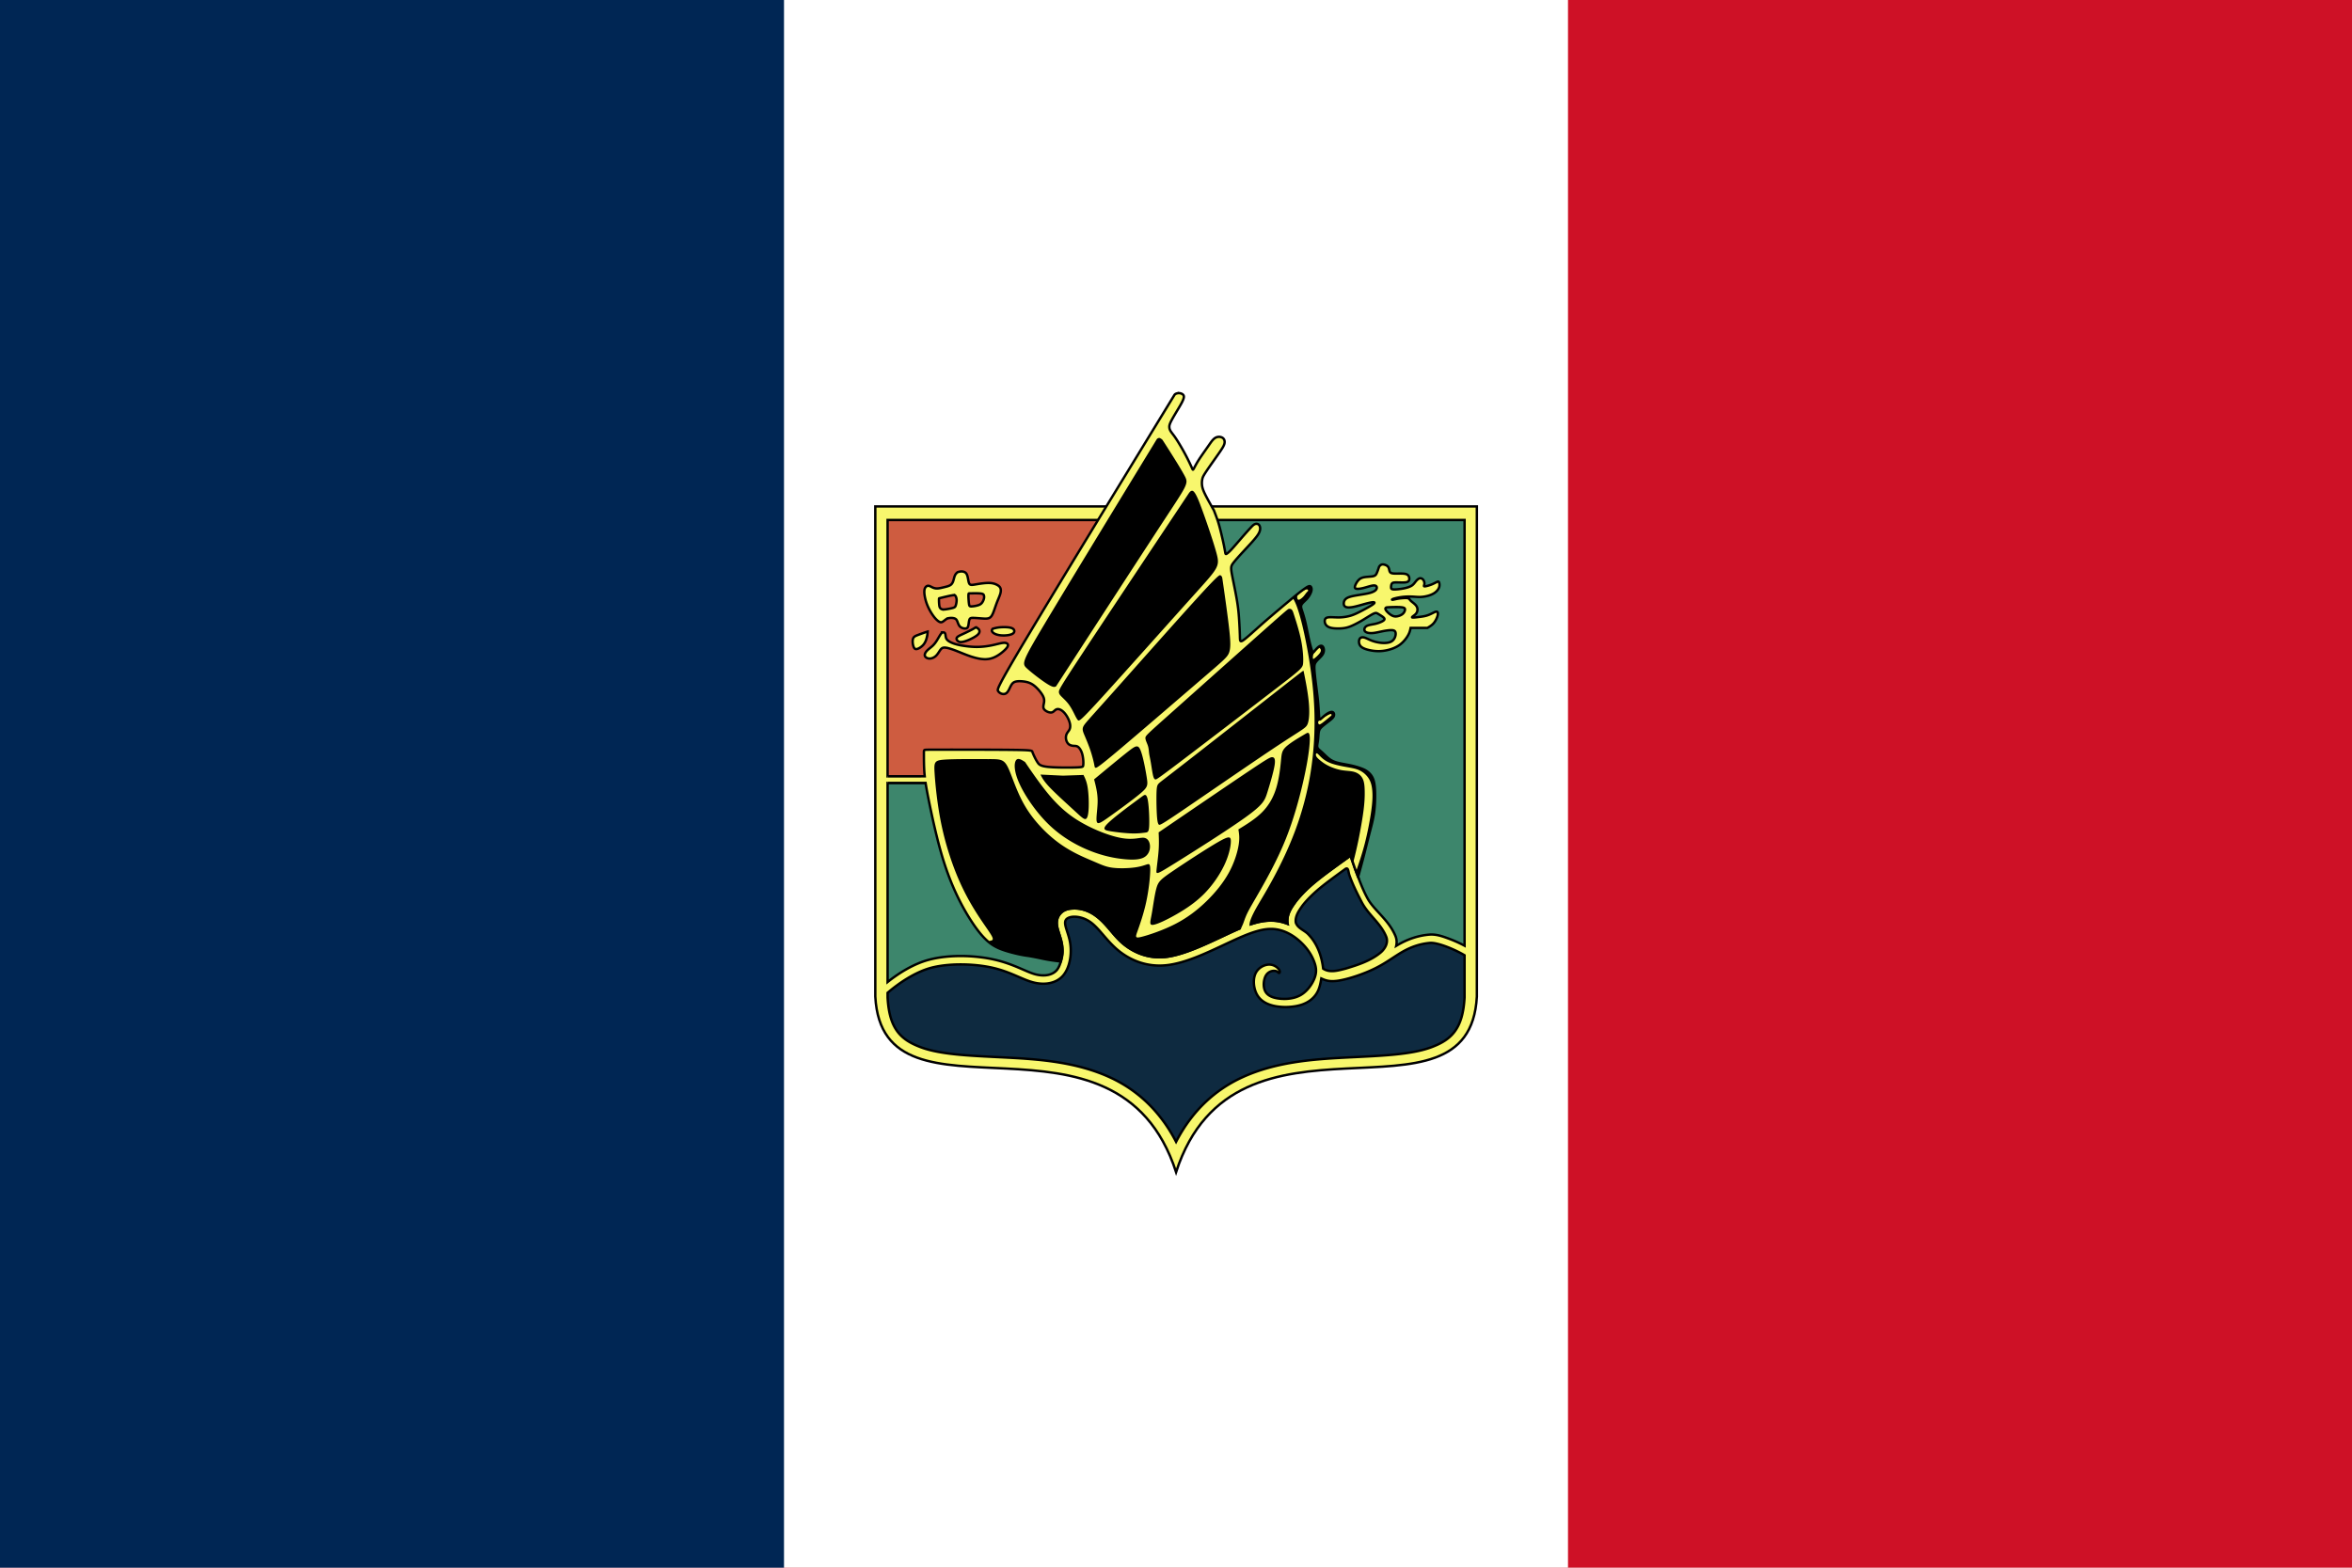
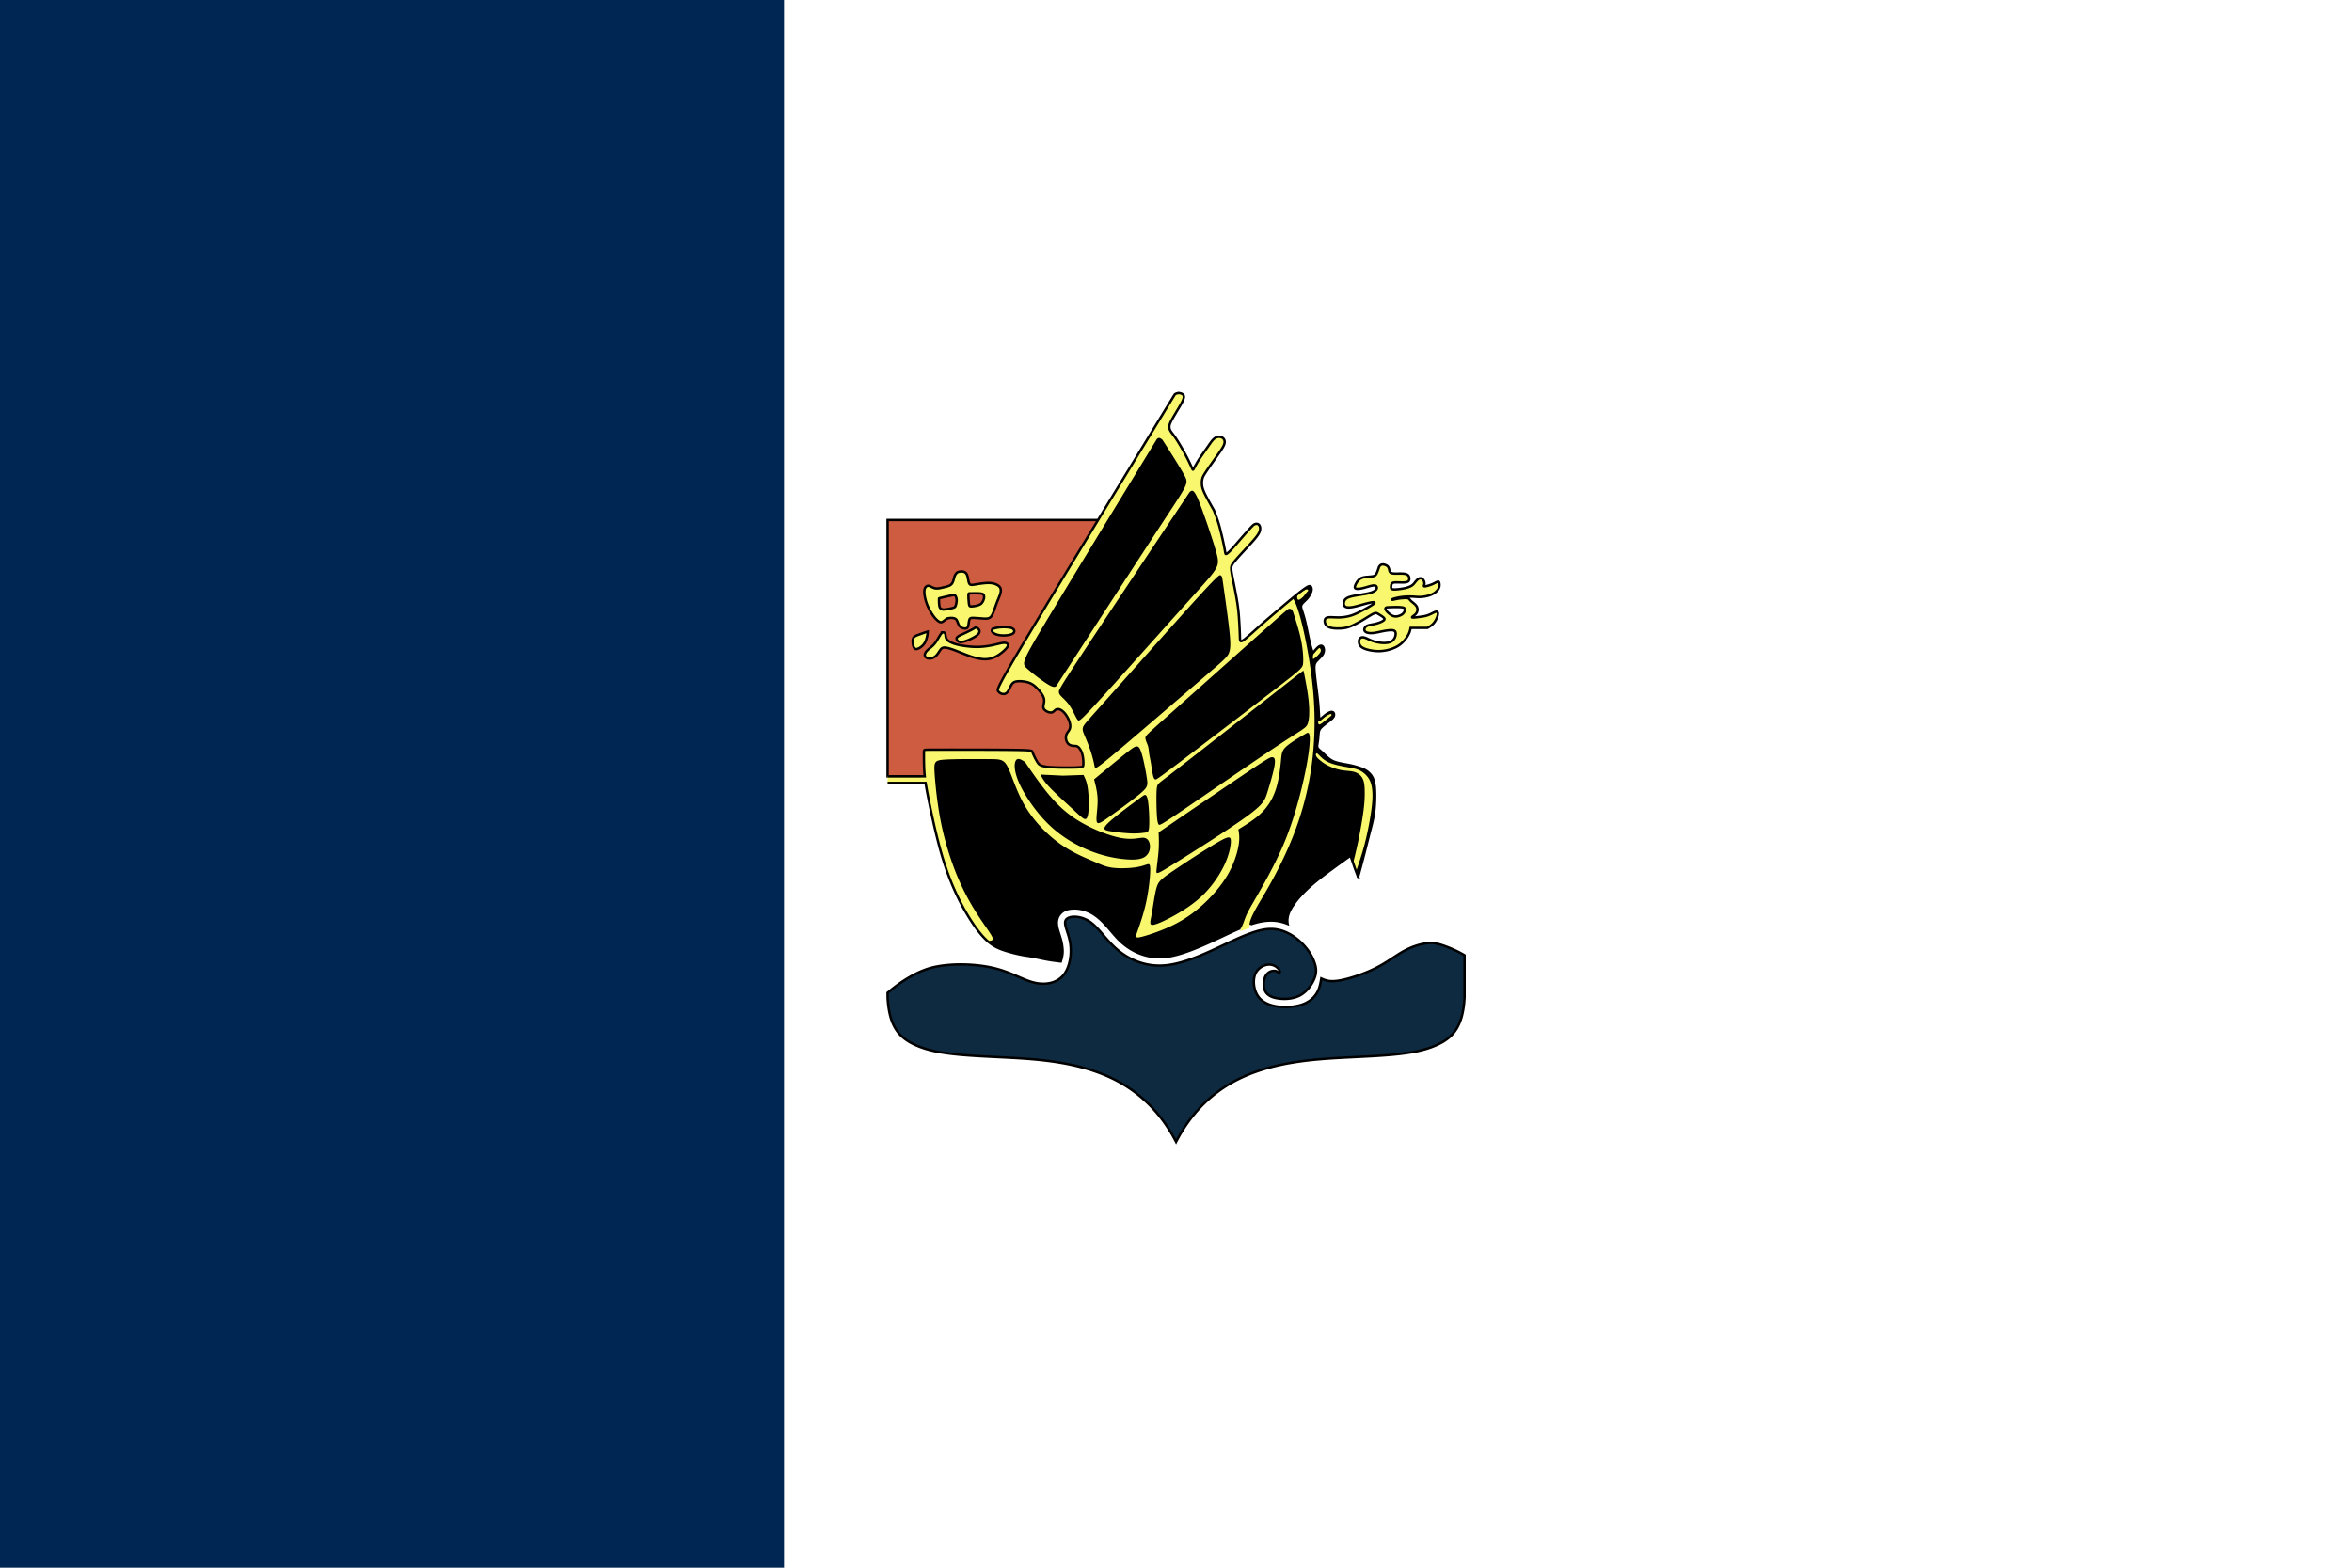
<svg xmlns="http://www.w3.org/2000/svg" width="900" height="600" xml:space="preserve" version="1.1" id="svg26">
  <defs id="defs30" />
-   <path fill="#ce1126" d="M0 0h900v600H0z" id="path2" />
  <path fill="#fff" d="M0 0h600v600H0z" id="path4" />
  <path fill="#002654" d="M0 0h300v600H0z" id="path6" />
-   <path style="opacity:1;fill:#f8f76d;fill-opacity:1;fill-rule:evenodd;stroke:#000;stroke-width:1.058;stroke-linecap:round;stroke-dasharray:none" d="M.529 50.367v215.636c3.29 61.896 106.149-3.208 132.292 77.2 26.143-80.408 129-15.304 132.29-77.2V50.367h-132.29z" transform="translate(334.476 150) scale(.87)" id="path8" />
-   <path style="opacity:1;fill:#3d866c;fill-opacity:1;fill-rule:evenodd;stroke:#000;stroke-width:1.058;stroke-linecap:round;stroke-dasharray:none" d="M132.82 56.349v114.213H63.259v1.446H5.934v87.594c4.892-3.885 11.394-8.021 18.3-9.83a3.662 3.662 0 0 1 .003 0c8.81-2.303 20.052-1.987 28.705-.016 8.652 1.97 14.068 5.473 18.127 6.49 4.059 1.018 7.463.226 9.29-1.894 1.826-2.12 2.885-7.357 2.278-11.264-.303-1.954-.992-3.836-1.58-5.756-.293-.96-.578-1.931-.673-3.107-.096-1.176.058-2.75 1.007-4.112 1.663-2.384 4.079-2.833 6.34-2.9 2.908-.086 6.12.75 9.076 2.719 5.256 3.498 8.153 8.966 12.744 12.795 4.592 3.828 10.863 6.577 18.336 5.867 7.474-.71 17.169-5.263 25.335-9.096s14.834-7.011 21.615-6.914c2.558.037 4.91.572 7.038 1.408l-.02-.094c-.635-4.19 1.945-7.417 3.569-9.72.024-.033.048-.065.073-.096 5.21-6.618 12.028-11.34 18.36-16.006l.02-.013 5.665-4.07s2.084 6.077 2.125 6.184c1.678 4.406 3.243 8.746 5.384 12.653l.002.004c2.878 5.282 9.178 9.236 12.22 16.426.632 1.48.68 3.027.369 4.426.324-.195.647-.39.98-.58v0c4.026-2.295 8.447-3.91 13.484-4.358 3.055-.272 5.818.698 8.897 1.854a57.738 57.738 0 0 1 6.705 3.024V56.349Z" transform="translate(334.476 150) scale(.87)" id="path10" />
  <path style="opacity:1;fill:#ce5c40;fill-opacity:1;fill-rule:evenodd;stroke:#000;stroke-width:1.058;stroke-linecap:round;stroke-dasharray:none" d="M5.934 56.349v112.767h57.324v1.446h69.563V56.349Z" transform="translate(334.476 150) scale(.87)" id="path12" />
  <path style="opacity:1;fill:#0e2a40;fill-opacity:1;fill-rule:evenodd;stroke:#000;stroke-width:1.058;stroke-linecap:round;stroke-dasharray:none" d="M87.84 230.872c-1.6.047-2.876.52-3.444 1.334-1.298 1.862 1.114 5.507 1.86 10.318.748 4.81-.17 10.788-3.124 14.218-2.954 3.43-7.945 4.312-12.953 3.056-5.008-1.255-10.032-4.647-18.05-6.474-8.02-1.826-19.03-2.085-26.966-.01-7.087 1.855-14.394 6.86-19.14 10.958-.032.023-.058.046-.09.069v2.028c.757 13.868 5.749 18.669 14.84 22.004 9.11 3.342 22.78 3.704 37.61 4.467 14.829.763 30.929 2.043 45.465 8.752 11.482 5.299 21.736 14.3 28.973 28.31 7.236-14.01 17.49-23.011 28.973-28.31 14.536-6.71 30.636-7.99 45.465-8.752 14.829-.763 28.499-1.125 37.609-4.467 9.09-3.335 14.083-8.136 14.84-22.004v-18.543c-4.322-2.584-11.9-5.734-15.275-5.433-4.468.399-8.32 1.795-11.997 3.892-3.677 2.098-7.18 4.898-12.214 7.373-5.033 2.475-11.596 4.625-15.771 5.302-4.176.676-5.965-.122-7.753-.92-.381 2.217-.762 4.433-2.018 6.495-1.256 2.063-3.39 3.972-6.671 5.046-3.283 1.073-7.717 1.31-11.362.654-3.646-.655-6.504-2.201-8.11-4.902-1.606-2.7-1.96-6.554-.925-9.15 1.036-2.596 3.46-3.933 5.395-4.208 1.934-.275 3.376.51 4.247 1.239.872.727 1.173 1.396 1.193 1.84.02.447-.242.67-.53.493-.29-.176-.604-.753-1.66-.858a4.142 4.142 0 0 0-3.905 2.012c-1.056 1.75-1.37 4.883-.335 6.92 1.036 2.04 3.422 2.984 6.397 3.298 2.976.315 6.542 0 9.373-1.691 2.832-1.691 4.93-4.76 5.913-7.29.983-2.53.85-4.521-.053-7.038-.904-2.517-2.582-5.558-5.702-8.573-3.12-3.015-7.682-6.004-13.161-6.083-5.48-.08-11.878 2.752-20.005 6.567-8.128 3.815-17.986 8.613-26.546 9.426-8.56.813-15.823-2.36-21.027-6.698-5.205-4.34-8.35-9.845-12.427-12.56-2.294-1.526-4.882-2.17-6.938-2.108z" transform="translate(334.476 150) scale(.87)" id="path14" />
-   <path style="opacity:1;fill:#0e2a40;fill-opacity:1;fill-rule:evenodd;stroke:#000;stroke-width:1.058;stroke-linecap:round;stroke-dasharray:none" d="M207.867 209.651a.918.918 0 0 0-.48.14l-2.135 1.538c-5.963 4.394-12.164 8.724-16.786 14.594-1.541 2.184-3.405 4.721-2.976 7.548.899 2.636 3.987 3.368 5.696 5.361 3.804 4.008 5.712 9.466 6.328 14.88 2.967 1.987 6.681.779 9.835 0 5.448-1.652 10.886-3.389 15.223-6.909 2.024-1.612 3.772-4.421 2.665-7.148-2.382-5.94-7.88-9.594-10.778-15.201-2.006-3.857-3.987-7.783-5.425-11.927-.428-1.233-.407-2.852-1.166-2.876z" transform="translate(334.476 150) scale(.87)" id="path16" />
  <path style="opacity:1;fill:#f8f76d;fill-opacity:1;stroke:none;stroke-width:1.058;stroke-linecap:butt;stroke-linejoin:miter;stroke-dasharray:none;stroke-opacity:1" d="M5.934 172.008h16.71c.29 1.893.704 4.149 1.34 7.324 1.188 5.923 3.119 14.952 5.237 22.508 2.12 7.555 4.426 13.638 6.93 18.987 2.504 5.348 5.204 9.962 7.682 13.567 2.478 3.605 4.732 6.2 7.026 7.984 2.295 1.783 4.628 2.752 7.604 3.657 2.976.904 6.594 1.743 9.386 2.07 6.487 1.098 6.686 1.587 14.272 2.46.823-2.806 1.03-4.175.516-7.477-.303-1.954-.992-3.836-1.58-5.756-.293-.96-.577-1.931-.673-3.107-.096-1.176.058-2.75 1.007-4.112 1.663-2.384 4.079-2.833 6.34-2.9 2.908-.086 6.12.75 9.077 2.719 5.255 3.498 8.152 8.966 12.743 12.795 4.592 3.828 10.863 6.577 18.336 5.867 7.474-.71 17.169-5.263 25.335-9.096 3.02-1.418 5.57-2.63 8.264-3.737l-.443 1.495 3.969-1.477.083-1.398c3.274-1.112 6.58-1.842 9.742-1.797 2.558.037 4.91.572 7.038 1.408l-.02-.094c-.635-4.19 1.945-7.417 3.569-9.72.024-.033.048-.065.073-.096 5.21-6.618 12.028-11.34 18.36-16.006l.02-.013c.76-.548 5.665-4.07 5.665-4.07s2.084 6.077 2.125 6.184c.404 1.06.802 2.118 1.203 3.166a514.11 514.11 0 0 0 2.103-7.76c1.112-4.255 1.965-7.796 2.78-10.957.816-3.16 1.595-5.941 2.049-8.908.454-2.966.584-6.117.55-8.78-.032-2.664-.228-4.84-.798-6.438-.57-1.6-1.514-2.621-2.425-3.342-.911-.721-1.79-1.14-3.008-1.58a37.227 37.227 0 0 0-4.372-1.252c-1.593-.354-3.22-.603-4.576-.885-1.356-.282-2.444-.596-3.368-1.03-.925-.431-1.685-.982-2.491-1.696-.806-.715-1.66-1.593-2.42-2.275-.76-.681-1.428-1.166-1.75-1.678-.32-.51-.294-1.048-.202-1.704.09-.655.249-1.43.347-2.392.098-.964.138-2.117.282-2.983.144-.865.393-1.442 1.252-2.268.858-.826 2.327-1.9 3.376-2.72 1.048-.82 1.677-1.383 1.946-1.985.269-.603.177-1.246-.118-1.6-.294-.354-.793-.42-1.435-.21-.643.21-1.43.695-2.15 1.252-.721.557-1.377 1.187-1.803 1.567-.426.38-.623.51-.747.235-.125-.275-.177-.956-.262-2.385-.085-1.43-.203-3.605-.46-6.102-.255-2.498-.648-5.316-.956-7.81-.308-2.491-.532-4.66-.57-6.02-.038-1.362.11-1.918.412-2.446.302-.53.756-1.03 1.344-1.618.59-.59 1.312-1.265 1.766-1.933.454-.667.64-1.325.658-1.927.019-.603-.13-1.15-.366-1.52-.236-.371-.56-.566-.973-.515-.412.05-.913.347-1.446.848-.533.5-1.1 1.205-1.474 1.64-.376.436-.561.603-.913-.26-.352-.861-.871-2.751-1.39-5.08-.52-2.325-1.04-5.087-1.554-7.293a56.813 56.813 0 0 0-1.432-5.083c-.406-1.228-.708-2.035-.298-2.848.41-.813 1.53-1.632 2.418-2.631.888-1 1.544-2.18 1.832-3.071.288-.891.21-1.494.026-1.907-.183-.413-.471-.636-.963-.524-.492.11-1.187.556-2.072 1.179-.884.623-1.96 1.422-3.958 3.054-2 1.633-4.923 4.097-7.46 6.24-2.536 2.144-4.686 3.966-7.072 6.07s-5.007 4.49-6.685 5.912c-1.678 1.422-2.412 1.88-2.77 1.72-.36-.16-.341-.937-.388-2.513a222.478 222.478 0 0 0-.307-6.377c-.148-2.43-.333-4.913-.85-8.194-.517-3.281-1.365-7.36-1.908-10.06-.542-2.701-.778-4.025-.758-4.97.02-.943.295-1.507 1.18-2.621.884-1.114 2.38-2.78 3.913-4.444 1.534-1.665 3.107-3.33 4.39-4.785 1.286-1.455 2.282-2.7 2.794-3.756.51-1.055.537-1.92.38-2.556-.157-.635-.498-1.042-.93-1.225-.433-.184-.957-.145-1.436.08-.478.223-.91.63-1.864 1.66-.953 1.03-2.426 2.68-4.002 4.497-1.576 1.817-3.254 3.8-4.408 5.027-1.154 1.225-1.784 1.693-2.127 1.842-.343.148-.4-.023-.52-.675-.12-.65-.305-1.782-.593-3.19a154.25 154.25 0 0 0-1.093-4.84c-.417-1.742-.863-3.54-1.414-5.288-.552-1.747-1.21-3.444-1.868-5.14-1.197-2.116-2.394-4.232-3.254-5.867-.86-1.635-1.385-2.788-1.68-3.772a8.124 8.124 0 0 1-.354-2.484 7.982 7.982 0 0 1 .216-1.81c.13-.557.314-1.107 1.58-3.03 1.268-1.921 3.617-5.215 5.25-7.543 1.635-2.33 2.553-3.691 2.849-4.804.297-1.112-.028-1.974-.635-2.48-.607-.504-1.496-.653-2.27-.523-.775.13-1.433.538-2.082 1.219-.65.68-1.288 1.636-2.163 2.892-.874 1.257-1.984 2.814-2.843 4.062-.86 1.248-1.47 2.185-2.003 3.093-.534.908-.993 1.786-1.291 2.343-.3.557-.436.793-.554.78-.118-.013-.216-.275-.636-1.2-.42-.923-1.16-2.51-1.99-4.13-.83-1.618-1.746-3.27-2.657-4.83s-1.815-3.027-2.616-4.167c-.8-1.14-1.497-1.95-1.91-2.623-.414-.674-.543-1.211-.562-1.795-.018-.585.074-1.215.88-2.77.807-1.555 2.327-4.033 3.33-5.725 1.002-1.692 1.488-2.596 1.815-3.396.328-.8.498-1.494.236-2.02-.262-.523-.957-.877-1.645-.975a3.067 3.067 0 0 0-.51-.03 3.164 3.164 0 0 0-1.28.298c-.42.21-.576.472-.733.735C105.97 44.09 79.989 86.614 67.03 108.31c-12.96 21.696-12.893 22.56-12.52 23.216.374.656 1.056 1.102 1.724 1.285.669.183 1.325.104 1.849-.243s.917-.963 1.278-1.671c.36-.708.688-1.507 1.114-2.15.426-.642.95-1.127 1.94-1.343.99-.217 2.445-.164 3.678.02 1.232.183 2.24.497 3.192 1.035.95.537 1.84 1.297 2.733 2.254.89.957 1.783 2.11 2.274 3.1.492.99.583 1.816.465 2.688-.118.872-.445 1.79-.255 2.517.19.728.898 1.265 1.593 1.6.694.333 1.376.465 1.88.406.505-.06.833-.308 1.174-.61.34-.301.695-.655 1.154-.806.459-.15 1.022-.098 1.632.19.61.289 1.265.813 1.868 1.514.603.702 1.153 1.58 1.58 2.47.425.893.727 1.797.832 2.617.105.819.013 1.553-.315 2.195-.328.643-.891 1.193-1.213 1.9-.32.709-.4 1.574-.242 2.387.157.813.55 1.573 1.12 2.058.57.485 1.319.695 2.027.754.707.059 1.376-.033 2.03.406.657.44 1.299 1.41 1.712 2.55.413 1.14.597 2.45.669 3.493.072 1.043.032 1.816-.066 2.297-.098.48-.256.67-3.29.763-3.031.094-8.94.095-12.205-.248-3.265-.343-3.886-1.03-4.456-1.868-.57-.84-1.09-1.83-1.502-2.697a23.698 23.698 0 0 1-.89-2.09c-.171-.483-.21-.705-7.897-.817-7.69-.11-23.03-.11-30.931-.108-7.901.003-8.363.01-8.6.176-.236.166-.248.49-.26.813 0 3.136 0 6.272.223 9.25.038.496.093 1 .145 1.502H5.934" transform="translate(334.476 150) scale(.87)" id="path18" />
  <path style="fill:#000;stroke:none;stroke-width:1.058;stroke-linecap:butt;stroke-linejoin:miter;stroke-dasharray:none;stroke-opacity:1" d="M125.364 20.252a1.47 1.47 0 0 0-.7.234c-.245.163-.357.345-.477.54-19.725 32.36-39.45 64.72-49.327 81.257-9.877 16.536-9.905 17.249-7.694 19.302 2.21 2.053 6.66 5.447 9.177 6.995 2.516 1.549 3.1 1.252 3.684.956 19.13-29.496 38.26-58.992 48.062-73.936 9.802-14.945 10.274-15.34 8.504-18.681-1.77-3.343-5.781-9.635-7.787-12.782-2.006-3.146-2.005-3.146-2.21-3.293-.203-.147-.69-.498-.992-.572a.846.846 0 0 0-.24-.02zm14.527 23.222a.8.8 0 0 0-.218.023c-.542.127-.875.574-1.218 1.034-18.66 28.029-37.32 56.058-46.938 70.666-9.618 14.607-10.193 15.794-10.23 16.684-.036.89.464 1.483 1.252 2.266.788.784 1.863 1.757 2.79 2.934.927 1.178 1.706 2.559 2.4 3.926.696 1.367 1.308 2.72 1.874 3.34.565.622 1.084.51 11.253-10.668 10.168-11.18 29.986-33.425 40.266-44.855 10.28-11.43 11.022-12.041 9.515-17.744-1.506-5.703-6.008-18.646-7.797-23.054-1.565-3.857-2.401-4.53-2.95-4.552zm12.243 37.147c-.5.046-1.978 1.234-10.306 10.386-9.52 10.46-27.985 31.32-37.94 42.475-9.957 11.154-11.403 12.6-11.913 13.824-.51 1.223-.083 2.225.63 3.912.714 1.687 1.716 4.06 2.503 6.386.788 2.327 1.363 4.607 1.64 5.979.279 1.372.26 1.835.817 1.752.556-.084 1.687-.714 10.938-8.52 9.25-7.804 26.622-22.784 36.04-30.876 9.418-8.092 10.883-9.297 11.596-11.262.714-1.965.677-4.69.046-10.336-.63-5.645-1.853-14.21-2.465-18.493-.612-4.282-.612-4.282-.715-4.47-.104-.19-.31-.567-.7-.727a.338.338 0 0 0-.171-.03zm39.49 4.824a.977.977 0 0 0-.333.024c-.492.11-1.187.556-2.072 1.179-.884.623-1.96 1.422-3.958 3.054-.32.26-.763.635-1.123.932.63.99 1.3 2.315 2.073 4.542 1.233 3.553 2.727 9.4 4.16 17.024 1.432 7.624 2.8 17.027 3.22 26.602.42 9.575-.114 19.32-1.59 28.546-1.477 9.225-3.898 17.927-6.857 25.827-2.96 7.9-6.458 14.997-9.356 20.4-2.9 5.403-5.198 9.11-6.885 12.02-1.687 2.912-2.762 5.025-3.396 6.86a7.355 7.355 0 0 0-.42 2.044c.4-.138.81-.388 1.214-.514l.102-.031c.383-.12.765-.232 1.145-.337l.083-.022c.37-.102.742-.197 1.116-.286.073-.018.146-.033.22-.05.324-.074.649-.146.973-.21.133-.025.266-.046.4-.07a23.5 23.5 0 0 1 .815-.138c.17-.025.34-.043.51-.065.239-.03.476-.063.714-.086.2-.02.403-.03.604-.044.21-.015.42-.034.629-.043 1.645-.08 3.293.05 4.905.386 1.173.242 2.294.585 3.358 1.003l-.02-.094c-.237-1.571-.024-3.007.422-4.31.149-.434.323-.853.515-1.257.769-1.62 1.82-3.001 2.632-4.153.024-.032.048-.065.073-.096a49.174 49.174 0 0 1 4.177-4.637 69.69 69.69 0 0 1 4.583-4.098c3.147-2.59 6.435-4.938 9.6-7.27l.02-.014 5.665-4.07 1.124 3.273.07-.274c.75-2.92 1.512-5.997 2.337-10.04.825-4.04 1.715-9.046 2.197-12.81.482-3.763.556-6.284.519-8.49-.037-2.206-.186-4.097-.91-5.543-.721-1.447-2.02-2.447-3.632-2.93-1.613-.482-3.54-.445-5.525-.778-1.983-.334-4.022-1.04-5.603-1.791-1.581-.753-2.704-1.554-3.626-2.282-.922-.728-1.643-1.384-1.964-1.954-.322-.57-.243-1.055-.08-1.268.16-.213.406-.153.857.266.45.42 1.11 1.198 2.046 1.968.936.769 2.15 1.53 3.944 2.155 1.794.626 4.167 1.116 6.336 1.5 2.169.386 4.134.664 5.858 1.48 1.725.816 3.207 2.169 4.143 3.708.936 1.539 1.326 3.263 1.493 5.358.167 2.095.11 4.56-.445 8.61-.556 4.05-1.613 9.688-2.902 14.647-1.28 4.926-2.786 9.178-3.805 12.188.299.788.597 1.577.896 2.358a520.612 520.612 0 0 0 2.103-7.76c1.112-4.255 1.965-7.797 2.78-10.958.816-3.16 1.595-5.941 2.05-8.908.226-1.483.372-3.012.458-4.504a61.85 61.85 0 0 0 .092-4.276c-.025-1.998-.141-3.72-.438-5.132-.1-.47-.218-.906-.36-1.306a7.145 7.145 0 0 0-.778-1.57 7.538 7.538 0 0 0-1.648-1.772c-.911-.721-1.79-1.14-3.008-1.58a37.227 37.227 0 0 0-4.372-1.252c-1.593-.354-3.22-.603-4.575-.885-.68-.14-1.29-.29-1.847-.458-.52-.153-1.03-.343-1.522-.57-.924-.433-1.685-.984-2.491-1.698-.806-.715-1.66-1.593-2.42-2.275-.38-.34-.736-.632-1.04-.902-.301-.27-.55-.52-.71-.775-.32-.512-.294-1.05-.202-1.705.045-.327.108-.685.17-1.08.064-.397.128-.83.177-1.312.098-.964.138-2.117.282-2.983.072-.432.17-.793.358-1.148.188-.356.464-.707.894-1.12.858-.826 2.327-1.9 3.376-2.72.524-.41.944-.755 1.266-1.074.322-.318.546-.61.68-.911.135-.302.179-.613.153-.893a1.295 1.295 0 0 0-.27-.707c-.295-.354-.794-.42-1.436-.21a5.457 5.457 0 0 0-1.045.496c-.368.217-.745.478-1.105.756-.721.557-1.377 1.187-1.803 1.567-.32.285-.51.43-.637.368-.043-.02-.08-.064-.11-.132-.125-.276-.177-.957-.262-2.386-.085-1.43-.203-3.605-.46-6.102-.255-2.498-.648-5.316-.956-7.81-.308-2.491-.532-4.66-.57-6.02-.01-.34-.007-.63.006-.882.04-.756.18-1.168.406-1.564.302-.53.756-1.03 1.344-1.618.589-.588 1.312-1.265 1.766-1.932.454-.668.64-1.326.658-1.928a2.961 2.961 0 0 0-.206-1.21v-.001a2.007 2.007 0 0 0-.16-.31c-.236-.37-.56-.565-.973-.514-.413.05-.913.347-1.446.848-.533.5-1.1 1.205-1.474 1.64-.376.436-.561.603-.913-.26-.176-.43-.394-1.118-.633-1.99a68.177 68.177 0 0 1-.757-3.088c-.52-2.327-1.04-5.09-1.554-7.295a57.954 57.954 0 0 0-1.432-5.083c-.102-.307-.197-.588-.276-.85-.118-.39-.2-.737-.215-1.063a1.83 1.83 0 0 1 .193-.934c.102-.204.249-.407.425-.614.177-.207.383-.417.604-.632.222-.216.458-.438.694-.668.236-.23.473-.468.695-.718a9.97 9.97 0 0 0 1.14-1.576c.31-.532.548-1.05.69-1.495.29-.891.21-1.494.028-1.907a1.299 1.299 0 0 0-.142-.243c-.015-.021-.033-.04-.05-.06a.75.75 0 0 0-.137-.123c-.02-.014-.04-.03-.062-.04a.656.656 0 0 0-.24-.082zm-1.328 1.43a.705.705 0 0 1 .359.076c.199.112.236.325.254.432.019.106.019.106-.157.287-.176.18-.53.542-.886 1-.356.46-.718 1.016-1.256 1.558-.537.542-1.251 1.07-1.71 1.177-.46.107-.663-.208-.76-.625-.097-.417-.088-.936.14-1.381.226-.445.67-.816 1.283-1.233.612-.417 1.39-.881 1.96-1.108.322-.128.576-.18.773-.183zm-7.54 8.528a1.618 1.618 0 0 0-.303.02c-.392.065-.72.28-10.976 9.39-10.254 9.112-30.434 27.122-40.905 36.455-10.47 9.333-11.23 9.988-11.243 10.952-.013.964.72 2.235 1.1 3.448.38 1.213.407 2.366.55 3.434.145 1.069.408 2.052.709 3.802.302 1.75.642 4.267.977 5.703.334 1.435.662 1.789 1.055 1.867.393.079.852-.117 11.484-8.18 10.63-8.062 31.435-23.99 42.112-32.202 10.678-8.213 11.228-8.711 11.386-10.848.157-2.136-.08-5.912-.872-9.903-.793-3.992-2.143-8.2-2.82-10.305-.674-2.104-.673-2.104-.771-2.338-.097-.234-.291-.703-.616-.98-.245-.2-.55-.31-.867-.315zm13.042 17.155c.02 0 .048.024.124.086.12.098.364.295.498.642.134.347.16.846-.404 1.622-.563.777-1.717 1.832-2.326 2.28-.61.45-.675.293-.698-.166-.023-.46-.004-1.22.435-1.983.44-.763 1.298-1.53 1.764-1.947l.573-.514c.014-.012.022-.02.034-.02zm-7.004 10.094c-.024 0-.05.018-.081.04-.167.118-.502.354-1.017.734-.515.38-1.21.904-11 8.57-9.79 7.665-28.674 22.47-38.82 30.366-10.148 7.895-11.557 8.877-12.403 9.64-.846.762-1.13 1.304-1.236 3.844-.107 2.54-.037 7.077.123 9.92.16 2.845.41 3.994.796 4.495.384.5.903.35 11.285-6.712 10.382-7.063 30.626-21.041 41.415-28.177 10.788-7.136 12.12-7.428 12.852-9.377.732-1.95.865-5.555.46-9.735-.404-4.18-1.346-8.933-1.817-11.31-.382-1.93-.454-2.293-.557-2.298zm12.063 19.042c.118-.001.19.033.238.08.13.129.098.355.082.468-.015.113-.016.113-.804.767-.788.653-2.363 1.96-3.3 2.637-.935.676-1.232.723-1.45.533-.218-.19-.357-.616-.31-.94.045-.326.277-.548 1.153-1.14.876-.59 2.396-1.55 3.302-2.016.566-.29.892-.388 1.089-.39zm-10.05 8.277c-.222-.011-.444.102-.591.177-.295.15-.295.15-2.052 1.192-1.756 1.04-5.27 3.122-7.06 4.833-1.79 1.71-1.854 3.049-2.15 6.125-.294 3.075-.82 7.887-2.103 12.05-1.284 4.163-3.33 7.676-6.227 10.586-2.897 2.91-6.646 5.217-10.395 7.524.315 1.862.63 3.723.105 6.922s-1.888 7.734-4.326 12.165c-2.44 4.43-5.952 8.757-9.924 12.61-3.972 3.855-8.403 7.237-13.742 9.969-5.34 2.732-11.586 4.814-14.607 5.568-3.022.753-2.818.18-1.866-2.497.95-2.677 2.65-7.454 3.8-12.738s1.75-11.073 1.794-13.977c.046-2.904-.464-2.922-1.47-2.616-1.005.305-2.507.935-5.31 1.318-2.801.383-6.903.52-9.905.118-3.002-.403-4.903-1.347-8.587-2.92s-9.15-3.775-14.728-7.813c-5.578-4.037-11.268-9.91-15.096-16.414-3.828-6.504-5.796-13.638-7.584-17.166-1.788-3.527-3.398-3.446-8.697-3.452-5.3-.005-14.29-.096-18.91.208-4.62.303-4.87 1-4.575 5.799.296 4.797 1.138 13.693 2.912 22.35 1.775 8.656 4.482 17.072 7.448 24.025 2.966 6.952 6.192 12.44 9.04 16.795 2.848 4.357 5.318 7.582 5.99 9.136.67 1.553-.456 1.435-1.102 1.658-.217.075-.375.203-.488.495.153.126.305.258.458.377 2.295 1.783 4.628 2.753 7.604 3.657 2.976.905 6.594 1.744 9.386 2.07.91.155 1.712.306 2.46.458 4.08.783 5.423 1.266 11.809 2.003.406-1.481.652-3.15.684-4.772l.003-.168c.004-.4-.005-.795-.028-1.184-.004-.064-.01-.127-.015-.19-.026-.39-.067-.778-.125-1.164a17.812 17.812 0 0 0-.292-1.454c-.107-.441-.23-.88-.36-1.32-.038-.132-.08-.265-.12-.397-.26-.861-.543-1.72-.808-2.585-.293-.96-.578-1.931-.673-3.107a7.4 7.4 0 0 1-.016-.95c.014-.298.056-.61.114-.925.04-.215.083-.43.148-.647.093-.305.212-.6.354-.886a5.34 5.34 0 0 1 .407-.703c.208-.3.428-.567.657-.807.918-.963 1.997-1.49 3.122-1.776.257-.065.518-.115.779-.157.07-.012.14-.021.213-.031a14.485 14.485 0 0 1 4.94.173c.38.08.765.174 1.149.286a16.512 16.512 0 0 1 4.556 2.13c1.97 1.31 3.61 2.9 5.13 4.576.76.836 1.489 1.692 2.216 2.548l.006.007c.728.857 1.454 1.712 2.203 2.542 1 1.105 2.042 2.165 3.19 3.122a27.26 27.26 0 0 0 3.75 2.63c.676.394 1.375.76 2.098 1.096a23.968 23.968 0 0 0 13.785 1.98c.378-.057.755-.122 1.13-.193a36.524 36.524 0 0 0 1.986-.42c.682-.166 1.377-.36 2.077-.565l.547-.162a62.696 62.696 0 0 0 2.043-.656 83.553 83.553 0 0 0 3.327-1.22c2.19-.853 4.4-1.803 6.574-2.78 2.174-.977 4.31-1.98 6.353-2.94a545.886 545.886 0 0 1 3.852-1.79l.015-.007.588-.27c.593-.27 1.187-.536 1.782-.8.593-.26 1.148-.431 1.728-.673l.276-.117c.24-.528.509-1.102.733-1.628.55-1.298.943-2.845 2.044-5.087 1.102-2.242 2.91-5.178 5.988-10.601 3.078-5.424 7.423-13.335 10.83-21.83 3.41-8.494 5.88-17.573 7.51-24.563 1.628-6.991 2.415-11.894 2.795-15.335.38-3.442.354-5.42.046-6.26-.154-.42-.378-.554-.601-.565zm-75.206 5.962c-.852-.03-2.023.809-3.937 2.31-3.402 2.67-9.15 7.435-14.896 12.2.778 2.984 1.557 5.97 1.557 9.482 0 3.514-.78 7.555-.4 9.065.38 1.51 1.92.49 5.85-2.317 3.93-2.81 10.253-7.406 13.44-10.113 3.19-2.706 3.246-3.522 2.717-6.897-.528-3.374-1.64-9.306-2.725-11.985-.474-1.172-.944-1.721-1.606-1.745zm59.364 4.762c-.804.036-2.123.756-9.951 5.998-8.351 5.59-24.108 16.327-39.865 27.063.105 2.45.21 4.903-.013 8.004-.223 3.1-.774 6.85-.931 8.717-.157 1.868.079 1.855 7.879-2.996 7.8-4.85 23.163-14.538 31.16-20.273 7.996-5.735 8.625-7.518 9.74-11.096 1.114-3.58 2.714-8.954 3.173-11.903.459-2.95-.223-3.475-1.036-3.514a2.029 2.029 0 0 0-.156 0zm-111.54.772c-.383.014-.72.176-.99.553-.865 1.206-1.05 4.614 1.377 10.054 2.425 5.44 7.458 12.912 13.24 18.445 5.78 5.532 12.31 9.123 18.05 11.39 5.743 2.269 10.698 3.213 14.683 3.619 3.985.406 7 .275 8.9-.76 1.902-1.036 2.688-2.976 2.665-4.817-.023-1.842-.855-3.586-2.66-3.81-1.806-.222-4.585 1.076-10.102.07-5.516-1.003-13.77-4.31-20.002-8.395-6.233-4.084-10.442-8.944-13.803-13.242-3.362-4.298-7.497-10.442-7.943-11.105l-.446-.663c-1.063-.685-2.127-1.37-2.97-1.34zm9.76 6.862c.72 1.45 1.44 2.9 4.213 5.793 2.772 2.892 7.595 7.225 10.636 10.023 3.042 2.797 4.303 4.058 5.11 3.696.806-.361 1.158-2.345 1.25-5.144.093-2.8-.073-6.415-.5-8.917-.426-2.503-1.112-3.894-1.798-5.284l-9.027.313zm45.979 8.977c-.05 0-.096.006-.137.01-.328.04-.328.04-3.644 2.492-3.317 2.452-9.95 7.355-12.611 10.003-2.661 2.648-1.35 3.04 1.245 3.46 2.596.42 6.476.865 9.317.948 2.84.082 4.643-.2 5.81-.343 1.166-.144 1.698-.152 1.846-2.922.147-2.77-.09-8.301-.534-11.028-.39-2.386-.94-2.624-1.292-2.62zm36.773 18.678c-.837.007-2.358.707-5.081 2.295-5.126 2.989-14.512 9.124-19.703 12.663-5.192 3.54-6.188 4.483-7.007 7.492-.82 3.009-1.462 8.082-2.065 11.385-.603 3.304-1.167 4.838.636 4.62 1.803-.215 5.972-2.181 10.232-4.62 4.26-2.438 8.612-5.348 12.388-9.202 3.775-3.854 6.974-8.652 8.94-12.978 1.967-4.326 2.7-8.18 2.635-10.186-.03-.94-.237-1.474-.975-1.47z" transform="translate(334.476 150) scale(.87)" id="path20" />
  <path style="fill:#f8f76d;fill-opacity:1;stroke:#000;stroke-width:1.058;stroke-linecap:butt;stroke-linejoin:miter;stroke-dasharray:none;stroke-opacity:1" d="M223.703 75.893a1.87 1.87 0 0 0-.244.018c-.62.09-.98.534-1.16.755-.18.22-.18.22-.354.745-.174.524-.521 1.573-.856 2.307-.334.734-.655 1.153-1.625 1.366-.97.214-2.59.22-3.78.42-1.19.2-1.95.593-2.604 1.275-.656.682-1.206 1.652-1.47 2.38-.261.727-.235 1.212.355 1.395.59.184 1.744.066 3.08-.255 1.338-.322 2.859-.846 3.9-1.056 1.044-.21 1.607-.104 1.915.23.308.335.36.898-.026 1.449-.387.55-1.213 1.087-2.786 1.513-1.573.427-3.893.74-5.78 1.062-1.89.322-3.344.65-4.262 1.18-.917.53-1.297 1.265-1.402 2.006-.105.74.066 1.488.754 1.855s1.894.354 3.54.026c1.644-.327 3.729-.97 5.335-1.403 1.606-.432 2.733-.655 3.33-.648.596.007.66.243.222.649-.44.406-1.383.983-2.596 1.664a94.874 94.874 0 0 1-3.998 2.118c-1.304.648-2.431 1.16-3.77 1.54-1.336.38-2.882.629-4.337.695-1.455.065-2.819-.053-3.966-.072-1.147-.02-2.078.058-2.543.57-.466.51-.466 1.455-.164 2.202.3.747.904 1.298 1.763 1.646.859.347 1.973.49 3.264.53 1.292.04 2.76-.026 4.076-.308 1.317-.282 2.485-.78 3.744-1.396a51.85 51.85 0 0 0 4.162-2.294c1.553-.944 3.31-2.098 4.345-2.556 1.036-.46 1.35-.223 2.097.236.747.459 1.928 1.14 2.387 1.684.459.544.197.95-.538 1.39-.734.439-1.94.91-3.244 1.212-1.305.302-2.707.433-3.592.846-.885.413-1.252 1.108-1.245 1.678.007.57.386 1.016 1.094 1.278.708.262 1.744.34 2.91.216 1.167-.124 2.465-.452 3.868-.734 1.402-.282 2.91-.518 3.939-.517 1.03 0 1.58.235 1.822.799.242.564.177 1.456-.15 2.294-.33.84-.918 1.626-1.94 2.078-1.023.452-2.478.57-3.973.446a16.303 16.303 0 0 1-4.32-.984c-1.29-.49-2.34-1.107-3.198-1.35-.859-.243-1.527-.111-1.934.322-.406.432-.55 1.166-.445 1.933.105.767.459 1.567 1.56 2.209 1.1.642 2.95 1.127 4.752 1.356 1.803.23 3.559.204 5.519-.176s4.122-1.115 5.866-2.334c1.743-1.22 3.067-2.923 3.828-4.267.76-1.344.957-2.327 1.154-3.31h7.393c1.01-.59 2.019-1.18 2.838-2.176.82-.996 1.449-2.399 1.672-3.369.223-.97.039-1.508-.4-1.593-.44-.085-1.134.282-1.934.682-.8.4-1.704.832-2.766 1.12-1.062.289-2.28.433-3.408.57-1.128.139-2.163.27-2.557.211-.393-.06-.144-.309.263-.617.406-.308.97-.675 1.356-1.2a2.913 2.913 0 0 0 .557-1.867c-.04-.662-.327-1.304-.917-1.927-.59-.622-1.481-1.225-2-1.733-.517-.508-.661-.921-1.17-1.108-.507-.187-1.38-.148-2.254-.083-.875.066-1.753.158-2.59.315-.835.158-1.628.38-2.011.407-.384.026-.358-.144.147-.351s1.488-.45 2.51-.64a25.271 25.271 0 0 1 3.173-.39 28.773 28.773 0 0 1 3.276.014c1.074.062 2.108.173 3.227.126 1.12-.046 2.324-.25 3.432-.575 1.107-.324 2.118-.77 2.952-1.404.834-.635 1.492-1.46 1.757-2.308.264-.848.134-1.72-.047-2.146-.18-.427-.412-.408-.945-.158-.533.25-1.368.732-2.461 1.159-1.094.426-2.447.797-2.953.774-.505-.023-.162-.44-.083-1.02.079-.58-.107-1.32-.496-1.84-.39-.518-.982-.815-1.585-.667-.603.148-1.215.742-1.73 1.372-.514.63-.93 1.298-1.756 1.835-.824.538-2.057.946-3.596 1.242-1.54.297-3.383.482-4.366.43-.982-.05-1.103-.337-1.126-.856-.024-.52.05-1.27.343-1.696.292-.427.802-.53 1.738-.543.936-.013 2.299.06 3.332.038 1.034-.024 1.738-.144 2.15-.496.413-.353.533-.936.431-1.567-.101-.63-.426-1.306-1.38-1.617-.955-.31-2.54-.255-3.856-.237-1.317.019-2.364 0-2.911-.366-.547-.366-.594-1.08-.742-1.673-.148-.593-.398-1.066-.964-1.432-.494-.32-1.23-.56-1.822-.553zm6.032 18.742c.833 0 1.643.026 2.237.095 1.358.158 1.59.547 1.534 1.112-.056.566-.4 1.307-1.066 1.859-.667.55-1.66.912-2.48 1.033-.82.12-1.468 0-2.173-.366-.704-.366-1.465-.977-1.993-1.52-.528-.542-.825-1.015-.89-1.34-.065-.324.102-.5.264-.607.162-.106.32-.144 1.64-.2a70.387 70.387 0 0 1 2.927-.066zM38.558 78.984c-.695-.02-1.272.15-1.56.236-.29.085-.29.085-.505.282-.216.196-.648.59-.95 1.265-.3.676-.472 1.659-.741 2.445-.27.786-.636 1.39-1.324 1.809-.688.42-1.697.655-2.733.904-1.035.25-2.097.512-2.962.538-.865.026-1.534-.184-2.17-.485-.636-.302-1.24-.695-1.815-.695-.577 0-1.128.393-1.43 1.068-.301.676-.354 1.633-.177 2.944.177 1.31.584 2.975 1.292 4.673a23.287 23.287 0 0 0 2.654 4.686c.938 1.259 1.803 2.045 2.445 2.412.643.367 1.062.315 1.5.079.44-.236.899-.656 1.325-.97.426-.315.82-.525 1.37-.642a5.898 5.898 0 0 1 1.868-.066c.61.08 1.12.262 1.462.616.34.354.51.88.727 1.45.217.57.479 1.186.892 1.625.413.439.976.7 1.547.832.57.13 1.147.13 1.527-.086.38-.216.564-.648.695-1.402.13-.754.209-1.829.465-2.419.255-.59.688-.695 1.698-.675 1.01.02 2.595.164 3.886.256 1.292.091 2.288.13 3.029-.177.74-.31 1.225-.964 1.743-2.183.518-1.22 1.068-3.002 1.645-4.523.577-1.52 1.18-2.78 1.5-3.834.322-1.055.362-1.907.12-2.563-.243-.655-.767-1.114-1.56-1.527-.794-.413-1.855-.78-3.449-.813-1.594-.033-3.716.269-5.243.525-1.527.255-2.458.465-3.01.196-.55-.268-.72-1.015-.897-1.985-.177-.97-.36-2.163-.858-2.865-.498-.7-1.31-.91-2.005-.931zm5.827 9.6c.85-.002 1.756.015 2.386.082 1.12.12 1.37.398 1.508.798.137.4.163.922.013 1.536-.151.615-.48 1.322-.905 1.834-.426.51-.95.826-1.835 1.08-.885.257-2.13.454-2.832.447-.7-.006-.86-.216-.99-1.127s-.236-2.523-.242-3.408c-.007-.885.085-1.043.131-1.122.046-.08.046-.078 1.042-.098a91.692 91.692 0 0 1 1.724-.022zm-9.313.83c.465-.002.605.136.753.382.216.357.452.94.472 1.74.02.8-.177 1.816-.39 2.428-.213.613-.443.823-1.242 1.056-.8.232-2.17.488-3.064.612-.895.125-1.314.119-1.688.004a1.65 1.65 0 0 1-.911-.658c-.21-.322-.302-.74-.364-1.341a23.54 23.54 0 0 1-.102-1.887c-.007-.505.013-.733.023-.847.01-.114.01-.114 1.118-.383 1.108-.268 3.323-.806 4.53-1.01a5.83 5.83 0 0 1 .865-.095zm22.123 14.063c-.594 0-1.188.024-1.72.07-1.418.122-2.4.394-2.892.53-.491.136-.491.137-.593.33-.102.193-.306.578-.074 1.017.232.439.899.93 1.84 1.254.94.325 2.155.482 3.444.46 1.288-.024 2.65-.228 3.466-.617.816-.39 1.085-.965.983-1.502-.102-.538-.575-1.038-1.738-1.302-.727-.166-1.724-.238-2.716-.24zm-12.442.097c-.067.002-.13.043-.258.124a22.28 22.28 0 0 1-1.705.982 82.676 82.676 0 0 1-3.57 1.743c-1.255.58-2.395 1.07-2.784 1.627-.39.557-.028 1.178.426 1.553.455.375 1.001.505 1.845.39.843-.117 1.984-.478 3.332-1.08 1.349-.603 2.906-1.447 3.676-2.24.769-.792.75-1.533.458-2.048-.291-.514-.857-.802-1.14-.946-.14-.071-.212-.107-.28-.105zm-21.196 1.865s-.705.196-1.044.316c-.723.255-2.048.729-3.054 1.104-1.006.376-1.692.654-2.077 1.2-.385.548-.468 1.363-.403 2.22.065.858.278 1.757.607 2.29.33.533.774.7 1.522.454.748-.246 1.798-.904 2.55-1.775.75-.871 1.2-1.955 1.454-2.961a14.104 14.104 0 0 0 .445-2.848zm6.855.343c-.306 0-.604.114-1.04.7-.436.586-1.01 1.642-1.594 2.597-.584.955-1.177 1.806-2.012 2.594-.834.788-1.91 1.512-2.614 2.29-.704.78-1.038 1.614-.778 2.254.26.64 1.112 1.084 2.058 1.084.945 0 1.983-.445 2.79-1.214.806-.77 1.38-1.863 1.91-2.586.527-.724 1.01-1.076 2.039-1.02 1.029.056 2.604.52 4.597 1.28 1.993.76 4.403 1.816 6.702 2.585 2.3.77 4.487 1.252 6.36 1.252 1.87 0 3.429-.482 4.903-1.28 1.473-.797 2.864-1.91 3.8-2.827.936-.917 1.418-1.64 1.344-2.206-.074-.565-.704-.973-1.91-.9-1.205.075-2.984.63-4.968 1.048-1.983.418-4.17.696-6.238.742-2.067.046-4.014-.14-5.766-.384-1.751-.246-3.31-.552-4.63-.983-1.32-.431-2.405-.987-3.022-1.548-.616-.56-.765-1.126-.853-1.67-.088-.541-.116-1.06-.287-1.377-.17-.317-.485-.431-.791-.431z" transform="translate(334.476 150) scale(.87)" id="path22" />
  <path style="opacity:1;fill:none;fill-opacity:1;stroke:#000;stroke-width:1.058;stroke-linecap:butt;stroke-linejoin:miter;stroke-dasharray:none;stroke-opacity:1" d="M5.934 172.008h16.71c.29 1.893.704 4.149 1.34 7.324 1.188 5.923 3.119 14.952 5.237 22.508 2.12 7.555 4.426 13.638 6.93 18.987 2.504 5.348 5.204 9.962 7.682 13.567 2.478 3.605 4.732 6.2 7.026 7.984 2.295 1.783 4.628 2.752 7.604 3.657 2.976.904 6.594 1.743 9.386 2.07 6.487 1.098 6.686 1.587 14.272 2.46.823-2.806 1.03-4.175.516-7.477-.303-1.954-.992-3.836-1.58-5.756-.293-.96-.577-1.931-.673-3.107-.096-1.176.058-2.75 1.007-4.112 1.663-2.384 4.079-2.833 6.34-2.9 2.908-.086 6.12.75 9.077 2.719 5.255 3.498 8.152 8.966 12.743 12.795 4.592 3.828 10.863 6.577 18.336 5.867 7.474-.71 17.169-5.263 25.335-9.096 2.925-1.373 5.23-2.484 7.846-3.57m4.512-1.716c3.27-1.11 6.214-1.705 9.37-1.66 2.559.037 4.797.604 6.925 1.44l-.02-.094c-.635-4.19 1.945-7.417 3.569-9.72.024-.033.048-.065.073-.096 5.21-6.618 12.028-11.34 18.36-16.006l.02-.013c.76-.548 5.665-4.07 5.665-4.07s2.084 6.077 2.125 6.184c.404 1.06.802 2.118 1.203 3.166a514.11 514.11 0 0 0 2.103-7.76c1.112-4.255 1.965-7.796 2.78-10.957.816-3.16 1.595-5.941 2.05-8.908.453-2.966.583-6.117.55-8.78-.033-2.664-.23-4.84-.8-6.438-.57-1.6-1.513-2.621-2.424-3.342-.911-.721-1.79-1.14-3.008-1.58a37.227 37.227 0 0 0-4.372-1.252c-1.593-.354-3.22-.603-4.575-.885-1.357-.282-2.445-.596-3.37-1.03-.923-.431-1.684-.982-2.49-1.696-.806-.715-1.66-1.593-2.42-2.275-.76-.681-1.427-1.166-1.75-1.678-.32-.51-.294-1.048-.202-1.704.09-.655.249-1.43.347-2.392.098-.964.138-2.117.282-2.983.144-.865.393-1.442 1.252-2.268.858-.826 2.327-1.9 3.376-2.72 1.048-.82 1.678-1.383 1.946-1.985.27-.603.177-1.246-.118-1.6-.294-.354-.793-.42-1.435-.21-.643.21-1.43.695-2.15 1.252-.721.557-1.377 1.187-1.803 1.567-.426.38-.623.51-.747.235-.125-.275-.177-.956-.262-2.385-.085-1.43-.203-3.605-.46-6.102-.255-2.498-.648-5.316-.956-7.81-.308-2.491-.532-4.66-.57-6.02-.038-1.362.11-1.918.412-2.446.302-.53.756-1.03 1.344-1.618.59-.59 1.312-1.265 1.766-1.933.454-.667.64-1.325.658-1.927.019-.603-.13-1.15-.366-1.52-.236-.371-.56-.566-.973-.515-.412.05-.913.347-1.446.848-.533.5-1.1 1.205-1.474 1.64-.375.436-.561.603-.913-.26-.352-.861-.871-2.751-1.39-5.08-.52-2.325-1.04-5.087-1.554-7.293a56.815 56.815 0 0 0-1.432-5.083c-.406-1.228-.708-2.035-.298-2.848.41-.813 1.53-1.632 2.418-2.631.888-1 1.544-2.18 1.832-3.071.289-.891.21-1.494.026-1.907-.183-.413-.471-.636-.963-.524-.491.11-1.187.556-2.071 1.179-.885.623-1.96 1.422-3.96 3.054-2 1.633-4.922 4.097-7.458 6.24-2.537 2.144-4.687 3.966-7.073 6.07s-5.007 4.49-6.685 5.912c-1.678 1.422-2.412 1.88-2.77 1.72-.36-.16-.341-.937-.388-2.513a222.378 222.378 0 0 0-.307-6.377c-.148-2.43-.333-4.913-.85-8.194-.517-3.281-1.365-7.36-1.908-10.06-.542-2.701-.778-4.025-.758-4.97.02-.943.295-1.507 1.18-2.621.884-1.114 2.38-2.78 3.913-4.444 1.534-1.665 3.107-3.33 4.392-4.785 1.284-1.455 2.28-2.7 2.792-3.756.51-1.055.537-1.92.38-2.556-.157-.635-.498-1.042-.93-1.225-.433-.184-.957-.145-1.436.08-.478.223-.91.63-1.864 1.66-.953 1.03-2.426 2.68-4.002 4.497-1.576 1.817-3.254 3.8-4.408 5.027-1.154 1.225-1.784 1.693-2.127 1.842-.343.148-.4-.023-.52-.675-.12-.65-.305-1.782-.593-3.19a153.16 153.16 0 0 0-1.093-4.84c-.417-1.742-.863-3.54-1.414-5.288-.552-1.747-1.21-3.444-1.868-5.14-1.197-2.116-2.394-4.232-3.254-5.867-.86-1.635-1.385-2.788-1.68-3.772a8.124 8.124 0 0 1-.354-2.484c.003-.61.075-1.217.216-1.81.13-.557.314-1.107 1.58-3.03 1.268-1.921 3.617-5.215 5.25-7.543 1.635-2.33 2.553-3.691 2.849-4.804.297-1.112-.028-1.974-.635-2.48-.607-.504-1.496-.653-2.27-.523-.775.13-1.433.538-2.082 1.219-.65.68-1.288 1.636-2.163 2.892-.874 1.257-1.983 2.814-2.843 4.062-.86 1.248-1.47 2.185-2.003 3.093-.534.908-.993 1.786-1.291 2.343-.298.557-.436.793-.554.78-.118-.013-.216-.275-.636-1.2-.42-.923-1.16-2.51-1.99-4.13a101.043 101.043 0 0 0-2.657-4.83c-.911-1.56-1.815-3.027-2.616-4.167-.8-1.14-1.497-1.95-1.91-2.623-.414-.674-.543-1.211-.562-1.795-.018-.585.074-1.215.88-2.77.807-1.555 2.327-4.033 3.33-5.725 1.003-1.692 1.488-2.596 1.815-3.396.328-.8.498-1.494.236-2.02-.262-.523-.957-.877-1.645-.975a3.164 3.164 0 0 0-1.79.268c-.42.21-.576.472-.733.735C105.97 44.09 79.989 86.614 67.03 108.31c-12.958 21.696-12.893 22.56-12.52 23.216.374.656 1.056 1.102 1.724 1.285.669.183 1.325.104 1.849-.243s.917-.963 1.278-1.671c.36-.708.688-1.507 1.114-2.15.426-.642.95-1.127 1.94-1.343.99-.217 2.445-.164 3.678.02 1.232.183 2.24.497 3.192 1.035.95.537 1.84 1.297 2.733 2.254.89.957 1.783 2.11 2.274 3.1.492.99.583 1.816.465 2.688-.118.872-.445 1.79-.255 2.517.19.728.898 1.265 1.593 1.6.694.333 1.376.465 1.88.406.505-.06.833-.308 1.174-.61.34-.301.695-.655 1.154-.806.459-.15 1.023-.098 1.632.19.61.289 1.265.813 1.868 1.514.603.702 1.153 1.58 1.58 2.47.425.893.727 1.797.832 2.617.105.819.013 1.553-.315 2.195-.327.643-.891 1.193-1.213 1.9-.32.709-.4 1.574-.242 2.387.157.813.55 1.573 1.12 2.058.57.485 1.319.695 2.027.754.707.059 1.376-.033 2.032.406.655.44 1.297 1.41 1.71 2.55.413 1.14.597 2.45.669 3.493.072 1.043.032 1.816-.066 2.297-.098.48-.256.67-3.29.763-3.031.094-8.94.095-12.205-.248-3.265-.343-3.886-1.03-4.456-1.868-.57-.84-1.09-1.83-1.502-2.697-.33-.682-.627-1.38-.89-2.09-.171-.483-.208-.705-7.897-.817-7.69-.11-23.03-.11-30.931-.108-7.901.003-8.363.01-8.6.176-.236.166-.248.49-.26.813 0 3.136 0 6.272.223 9.25.038.496.093 1 .145 1.502H5.934" transform="translate(334.476 150) scale(.87)" id="path24" />
</svg>